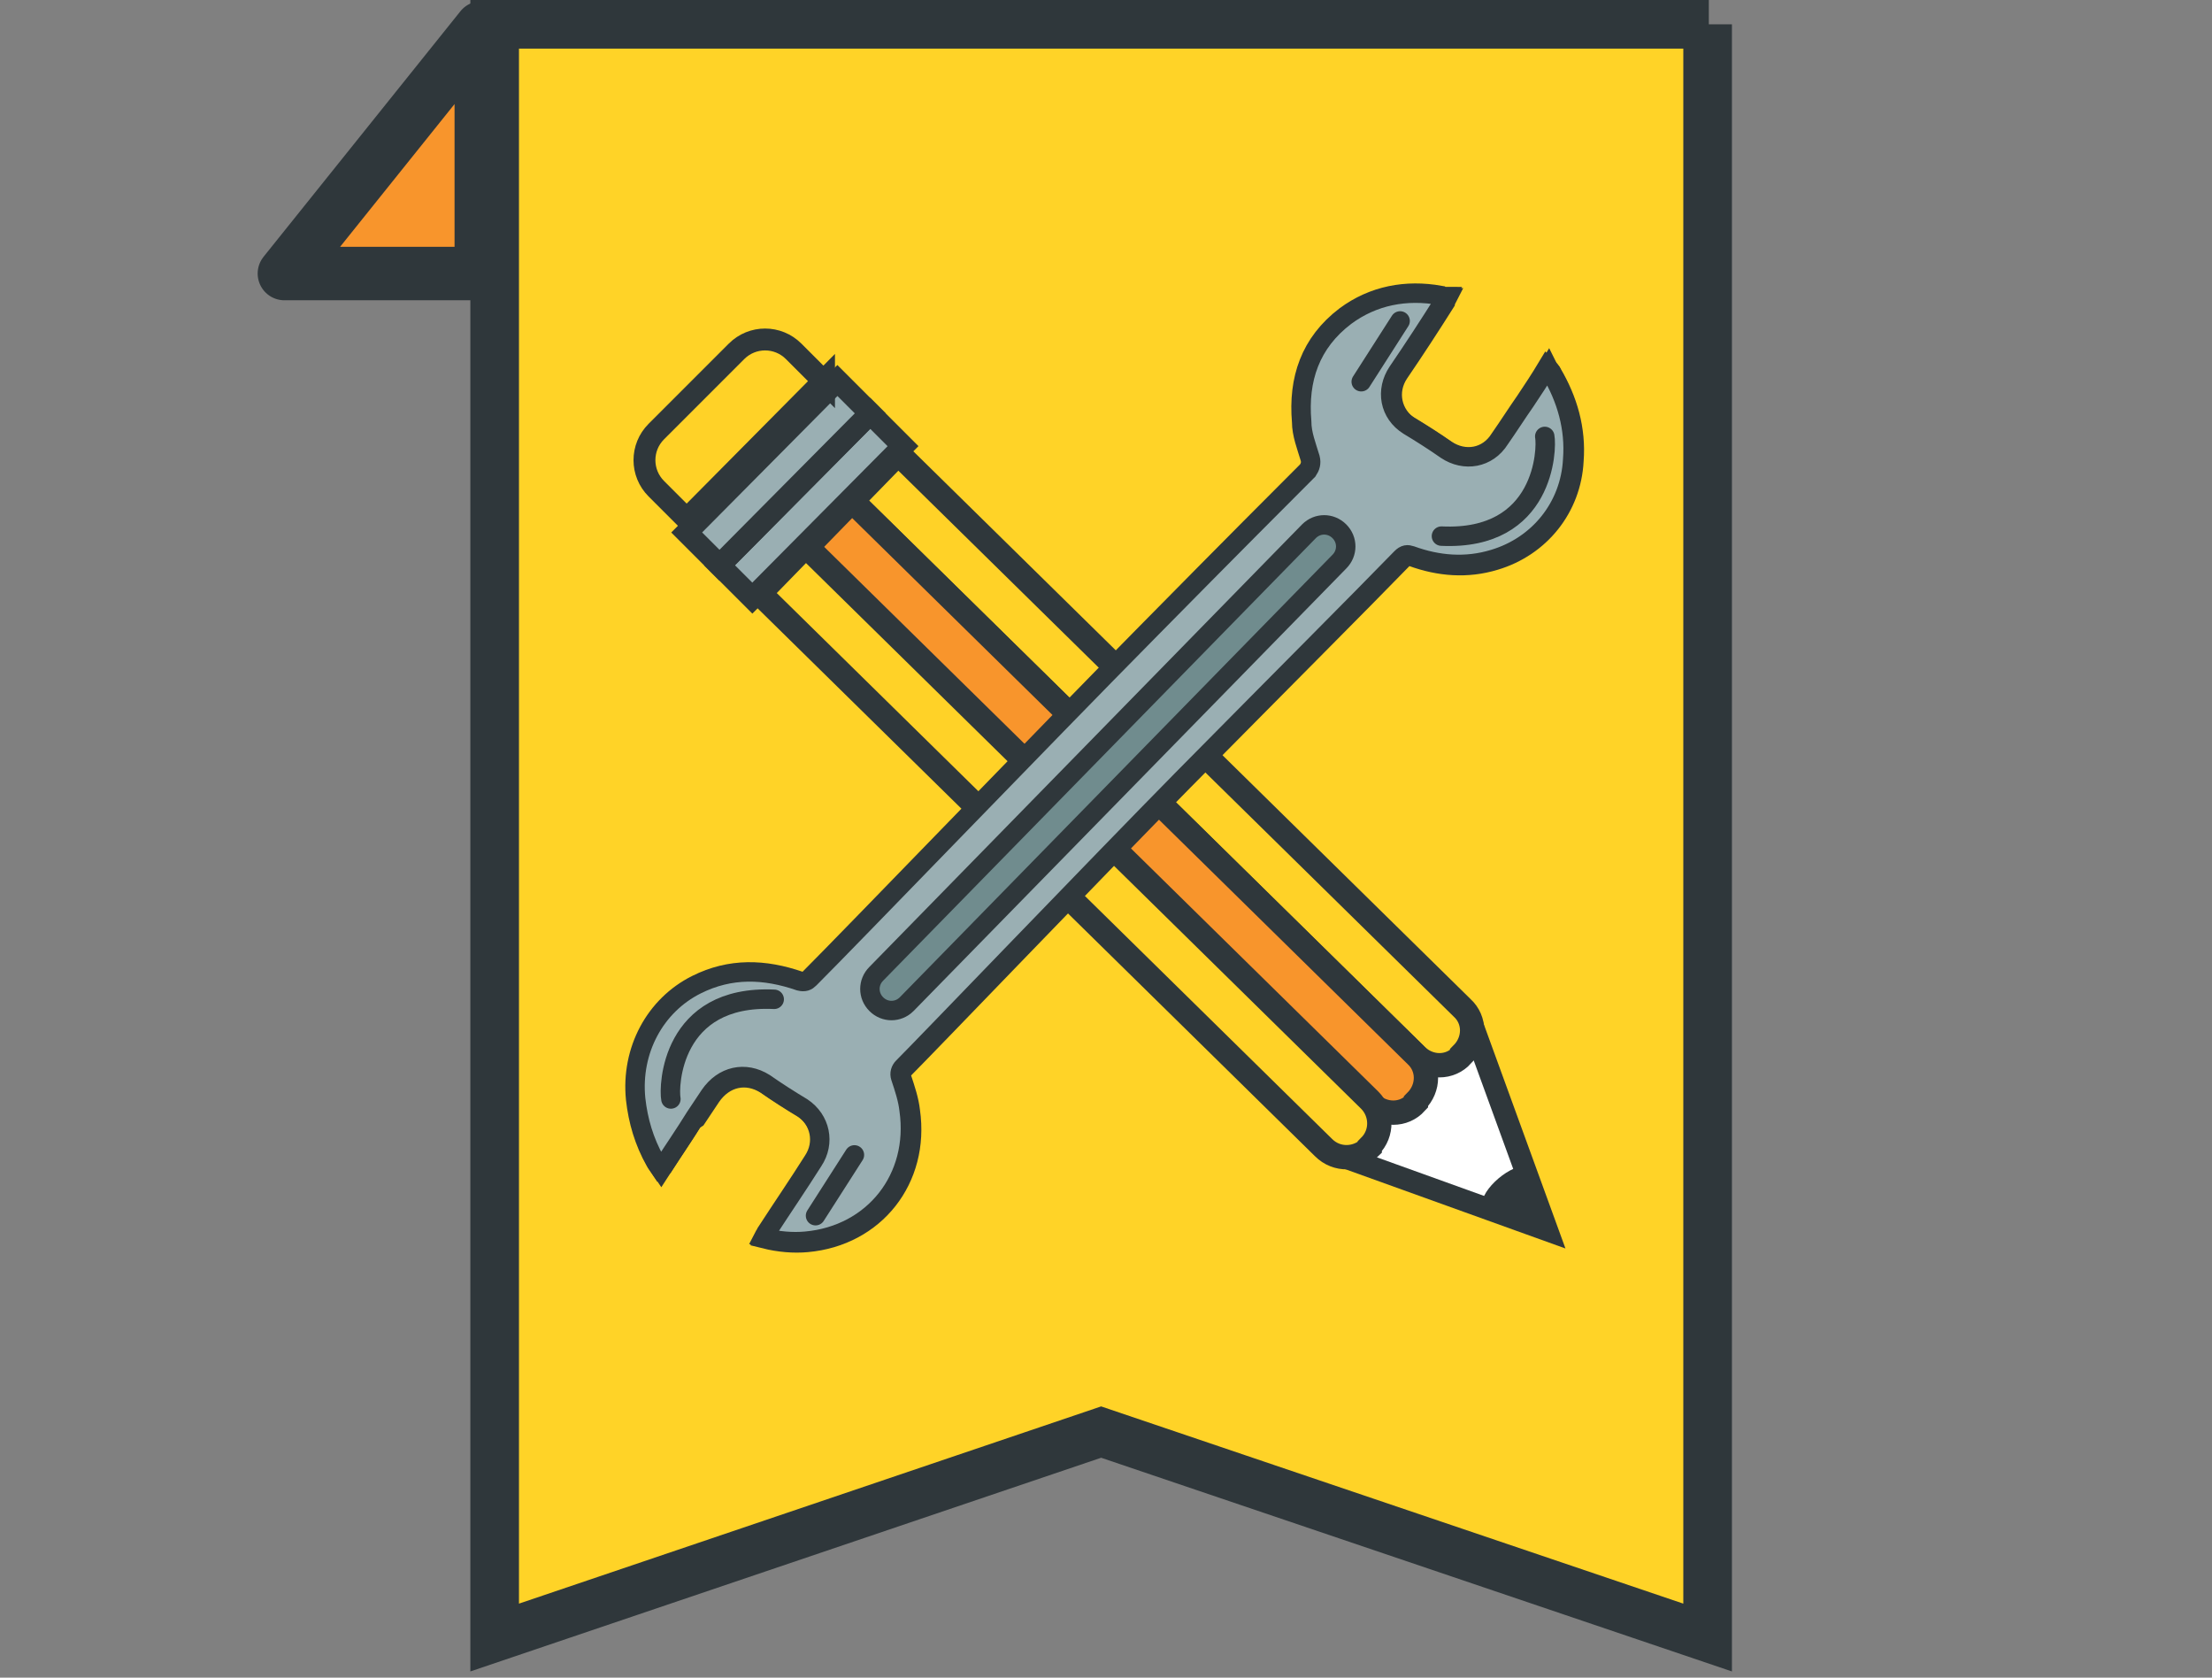
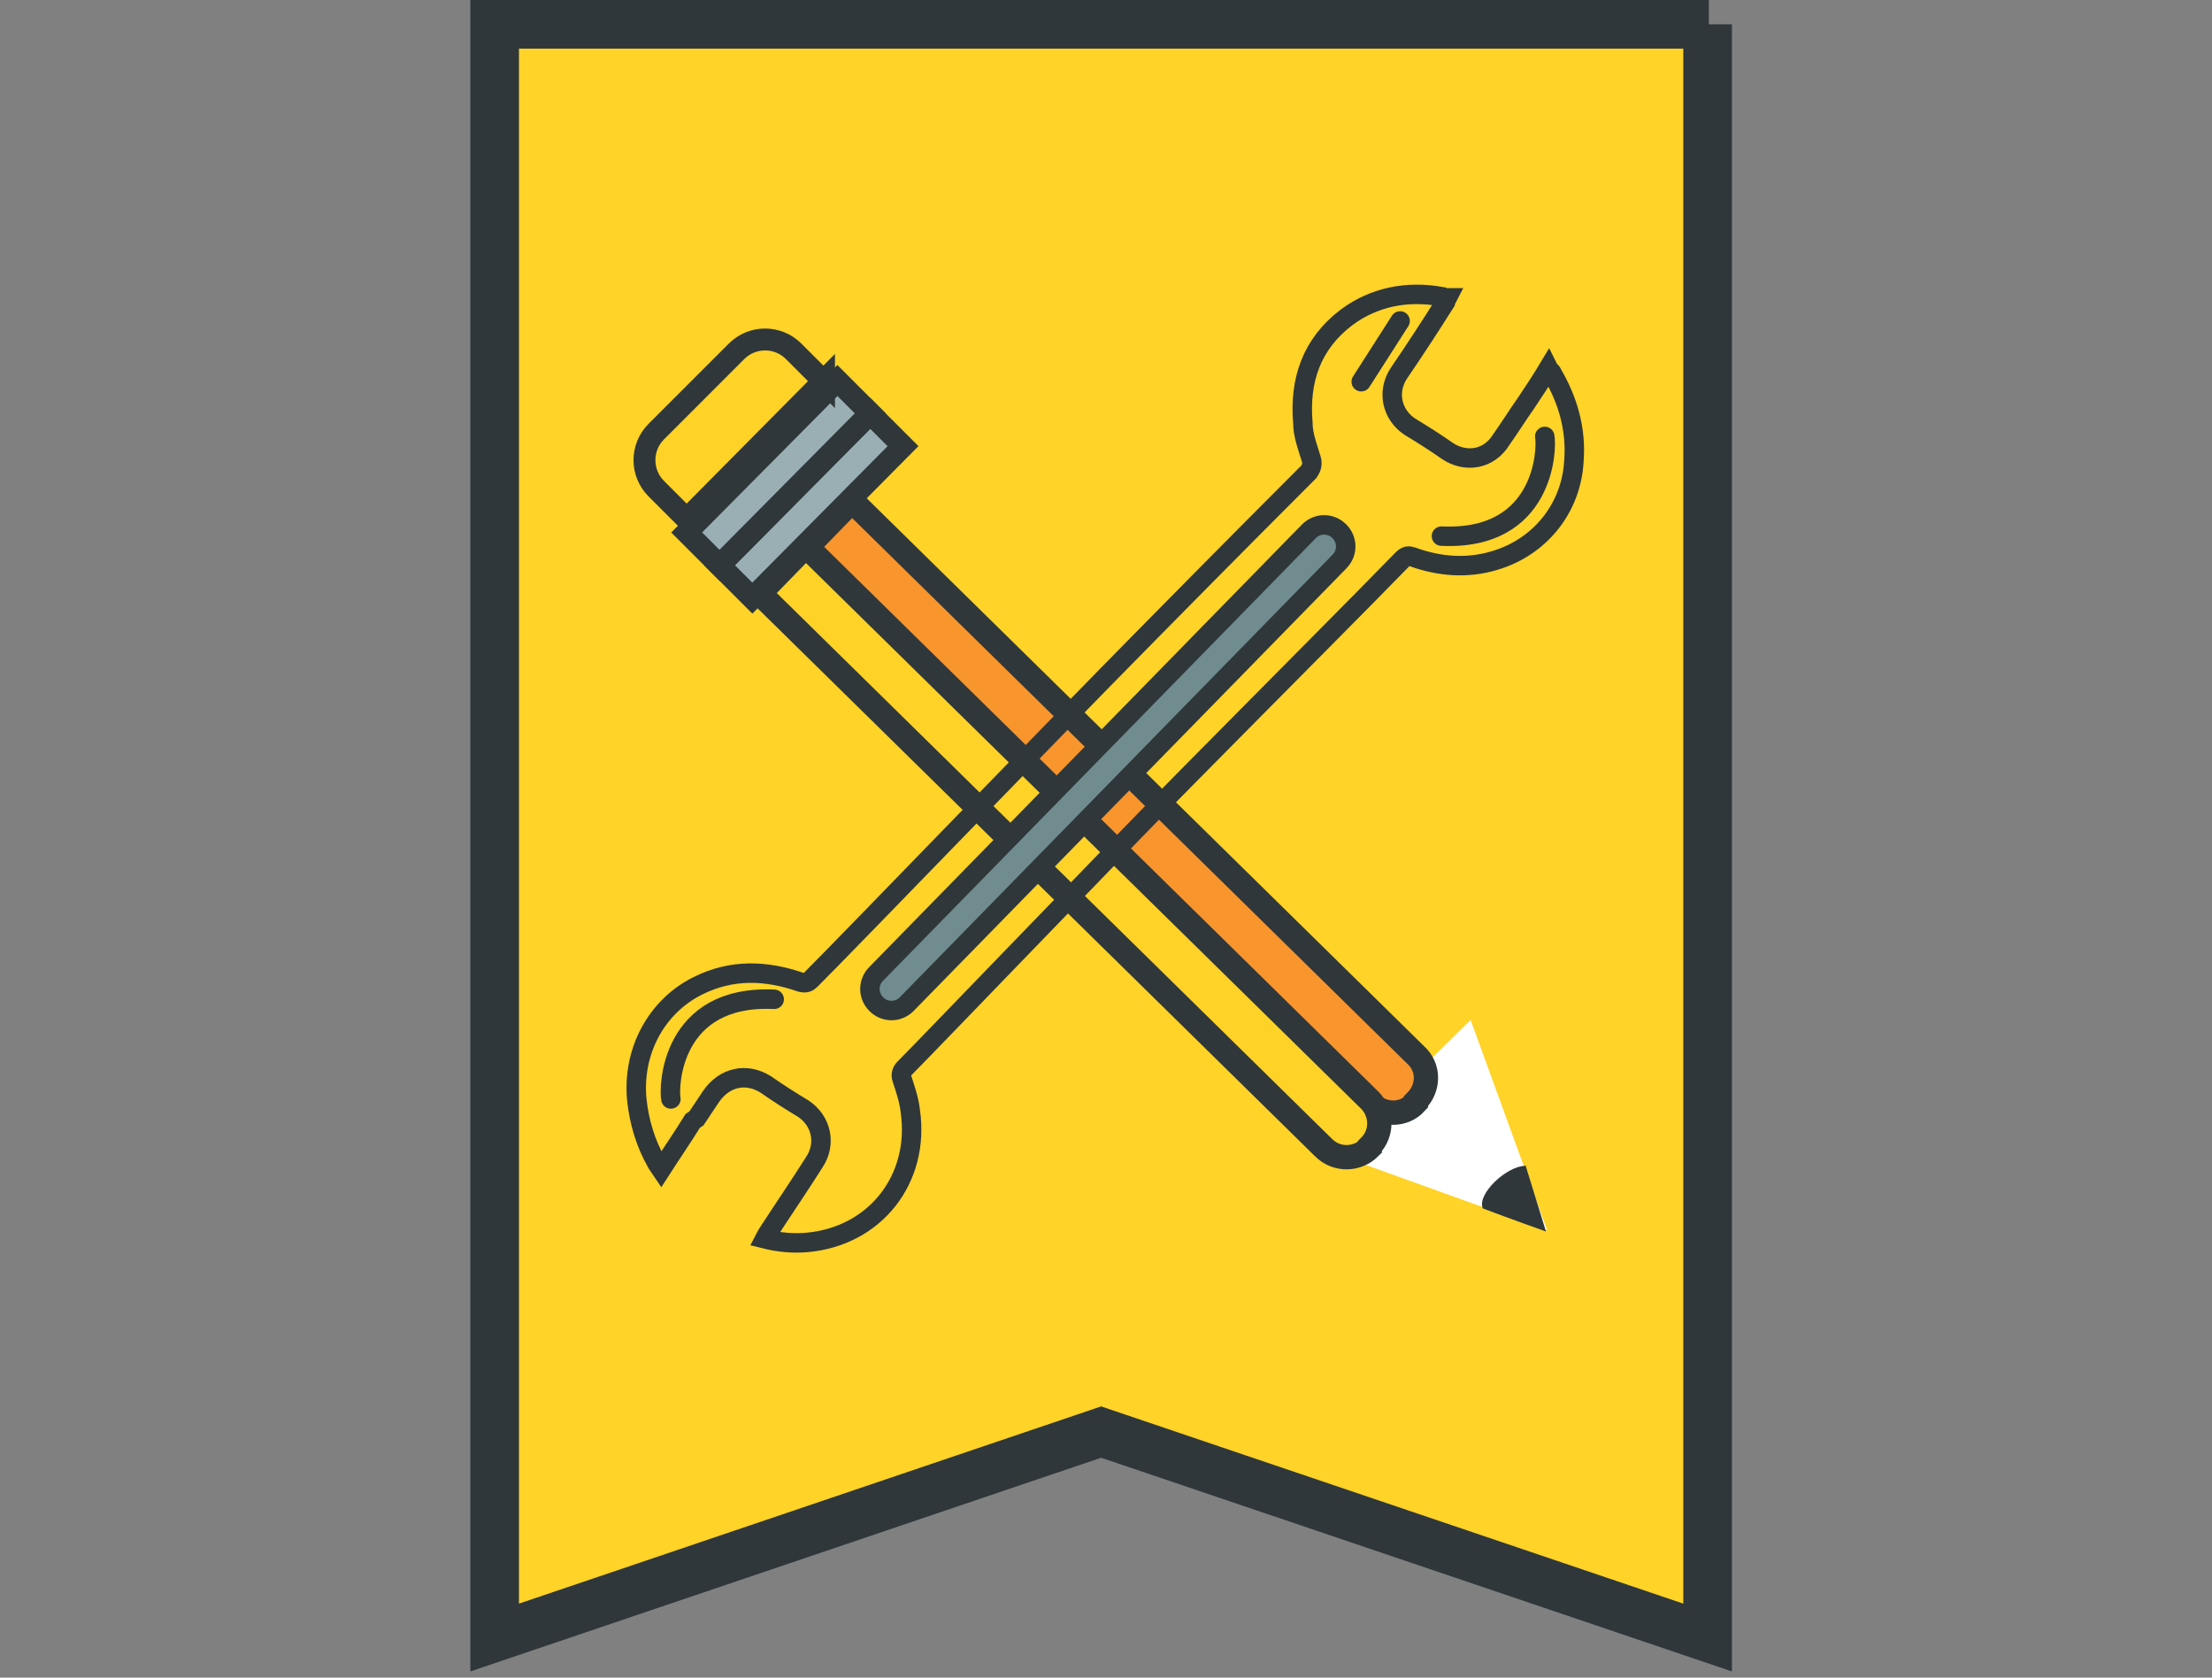
<svg xmlns="http://www.w3.org/2000/svg" version="1.1" viewBox="0 0 182 138">
  <rect x="0" y="0" width="182" height="138" fill="#808080" stroke="none" />
  <defs>
    <style>
      .cls-1, .cls-2, .cls-3, .cls-4 {
        fill: none;
      }

      .cls-5 {
        fill: #2f373b;
      }

      .cls-2, .cls-3, .cls-6, .cls-7, .cls-8, .cls-9, .cls-10, .cls-4, .cls-11, .cls-12, .cls-13 {
        stroke: #2f373b;
      }

      .cls-2, .cls-3, .cls-6, .cls-7, .cls-8, .cls-9, .cls-11, .cls-12, .cls-13 {
        stroke-miterlimit: 10;
      }

      .cls-2, .cls-6, .cls-7, .cls-4 {
        stroke-width: 1.6px;
      }

      .cls-3, .cls-8, .cls-13 {
        stroke-width: 1.8px;
      }

      .cls-14 {
        fill: #fff;
      }

      .cls-6 {
        fill: #708c8e;
      }

      .cls-7, .cls-8 {
        fill: #9aafb3;
      }

      .cls-9, .cls-10 {
        fill: #f8952c;
      }

      .cls-9, .cls-11 {
        stroke-width: 2px;
      }

      .cls-10 {
        stroke-width: 4.4px;
      }

      .cls-10, .cls-4 {
        stroke-linecap: round;
        stroke-linejoin: round;
      }

      .cls-11, .cls-13 {
        fill: #ffd227;
      }

      .cls-12 {
        fill: #ffd327;
        stroke-width: 4px;
      }

      .cls-15 {
        clip-path: url(#clippath);
      }
    </style>
    <clipPath id="clippath">
      <rect class="cls-1" width="181.9" height="137.5" />
    </clipPath>
  </defs>
  <g>
    <g id="Layer_1">
      <g class="cls-15">
        <g>
-           <path class="cls-10" d="M39.6,2.3v20.2h-16.2L39.6,2.3Z" />
          <path class="cls-12" d="M140.5,2v132.7l-49.9-16.9-49.9,16.9V2h99.9Z" />
          <path class="cls-14" d="M121,83.9l6.3,17.3-17.5-6.3" />
-           <path class="cls-3" d="M121,83.9l6.3,17.3-17.5-6.3" />
-           <path class="cls-11" d="M120.3,86.7c1.1-1.1,1.1-2.8,0-3.8l-46.4-45.6-3.8,3.9,46.4,45.6c1.1,1.1,2.8,1.1,3.8,0Z" />
          <path class="cls-9" d="M116.5,90.6c1.1-1.1,1.1-2.8,0-3.8l-46.4-45.6-3.8,3.9,46.4,45.6c1.1,1.1,2.8,1.1,3.8,0Z" />
          <path class="cls-11" d="M112.7,94.3c1.1-1.1,1-2.8,0-3.8l-46.4-45.6-3.8,3.9,46.4,45.6c1.1,1.1,2.8,1,3.8,0Z" />
          <path class="cls-5" d="M125.5,95.9c-1.5,0-4,2.3-3.5,3.5,2.1.8,5.2,1.9,5.2,1.9l-1.7-5.5h0Z" />
          <path class="cls-8" d="M61.9,49.2l12.4-12.5-2.7-2.7-12.4,12.5,2.7,2.7Z" />
          <path class="cls-8" d="M59.2,46.5l12.4-12.5-2.7-2.7-12.4,12.5,2.7,2.7Z" />
          <path class="cls-13" d="M67.8,31.3l-11.3,11.4-2.5-2.5c-1.3-1.3-1.3-3.4,0-4.7l6.6-6.6c1.3-1.3,3.4-1.3,4.7,0l2.5,2.5h0Z" />
          <path class="cls-2" d="M57.3,92c.4-.6.8-1.2,1.2-1.8,1.1-1.6,2.9-2,4.5-1,1,.7,2.1,1.4,3.1,2,1.5,1,1.9,2.9.9,4.4-1.2,1.9-2.5,3.8-3.8,5.8,0,.1-.2.3-.3.5,1.2.3,2.4.4,3.5.3,5.6-.5,9.3-5.2,8.5-10.8-.1-.9-.4-1.8-.7-2.7-.1-.3,0-.6.2-.8,1.9-1.9,16.1-16.7,23-23.7,8.5-8.6,14.5-14.6,18-18.2.3-.3.5-.3.8-.2,2.2.8,4.5,1,6.8.3,3.7-1.1,6.3-4.3,6.5-8.2.2-2.6-.5-5-1.8-7.2,0-.1-.2-.2-.3-.4-.6,1-1.2,1.9-1.8,2.8-.7,1-1.4,2.1-2.1,3.1-1,1.6-2.9,1.9-4.4.9-1-.7-2.1-1.4-3.1-2-1.5-1-1.9-2.9-.9-4.4,1.3-1.9,2.6-3.9,3.8-5.8,0-.1.1-.2.2-.4-.2,0-.4,0-.5-.1-2.8-.5-5.5,0-7.8,1.7-2.9,2.2-3.9,5.2-3.6,8.7,0,1,.4,2,.7,3,.1.4,0,.7-.2,1-1.9,1.9-6.3,6.3-13.2,13.3-8.5,8.6-24.3,25-27.8,28.5-.2.2-.4.3-.8.2-2.9-1-5.7-1.1-8.5.3-3.4,1.7-5.4,5.4-5,9.4.2,1.8.7,3.5,1.6,5.1.1.2.2.3.4.6.9-1.4,1.8-2.7,2.6-4h0Z" />
-           <path class="cls-7" d="M54.6,95.9c.9-1.4,1.8-2.7,2.6-4,.4-.6.8-1.2,1.2-1.8,1.1-1.6,2.9-2,4.5-1,1,.7,2.1,1.4,3.1,2,1.5,1,1.9,2.9.9,4.4-1.2,1.9-2.5,3.8-3.8,5.8,0,.1-.2.3-.3.5,1.2.3,2.4.4,3.5.3,5.6-.5,9.3-5.2,8.5-10.8-.1-.9-.4-1.8-.7-2.7-.1-.3,0-.6.2-.8,1.9-1.9,16.1-16.7,23-23.7,8.5-8.6,14.5-14.6,18-18.2.3-.3.5-.3.8-.2,2.2.8,4.5,1,6.8.3,3.7-1.1,6.3-4.3,6.5-8.2.2-2.6-.5-5-1.8-7.2,0-.1-.1-.2-.3-.4-.6,1-1.2,1.9-1.8,2.8-.7,1-1.4,2.1-2.1,3.1-1,1.6-2.9,1.9-4.4.9-1-.7-2.1-1.4-3.1-2-1.6-1-1.9-2.9-.9-4.4,1.3-1.9,2.6-3.9,3.8-5.8,0-.1.1-.2.2-.4-.2,0-.4,0-.5-.1-2.8-.5-5.5,0-7.8,1.7-2.9,2.2-3.9,5.2-3.6,8.7,0,1,.4,2,.7,3,.1.4,0,.7-.2,1-1.9,1.9-6.3,6.3-13.2,13.3-8.5,8.6-24.3,25-27.8,28.5-.2.2-.4.3-.8.2-2.9-1-5.7-1.1-8.5.3-3.4,1.7-5.4,5.4-5,9.4.2,1.8.7,3.5,1.6,5.1.1.2.2.3.4.6h0Z" />
          <path class="cls-6" d="M72.1,82.6c.7.7,1.8.7,2.5,0l35.6-36.4c.7-.7.7-1.8,0-2.5-.7-.7-1.8-.7-2.5,0l-35.6,36.4c-.7.7-.7,1.8,0,2.5Z" />
          <path class="cls-4" d="M127.1,35.9c.2,1,0,8.6-8.5,8.2" />
          <path class="cls-4" d="M115.2,26.4l-3.2,5" />
          <path class="cls-4" d="M55.2,90.4c-.2-1,0-8.6,8.5-8.2" />
-           <path class="cls-4" d="M67.1,100l3.2-5" />
        </g>
      </g>
    </g>
  </g>
</svg>